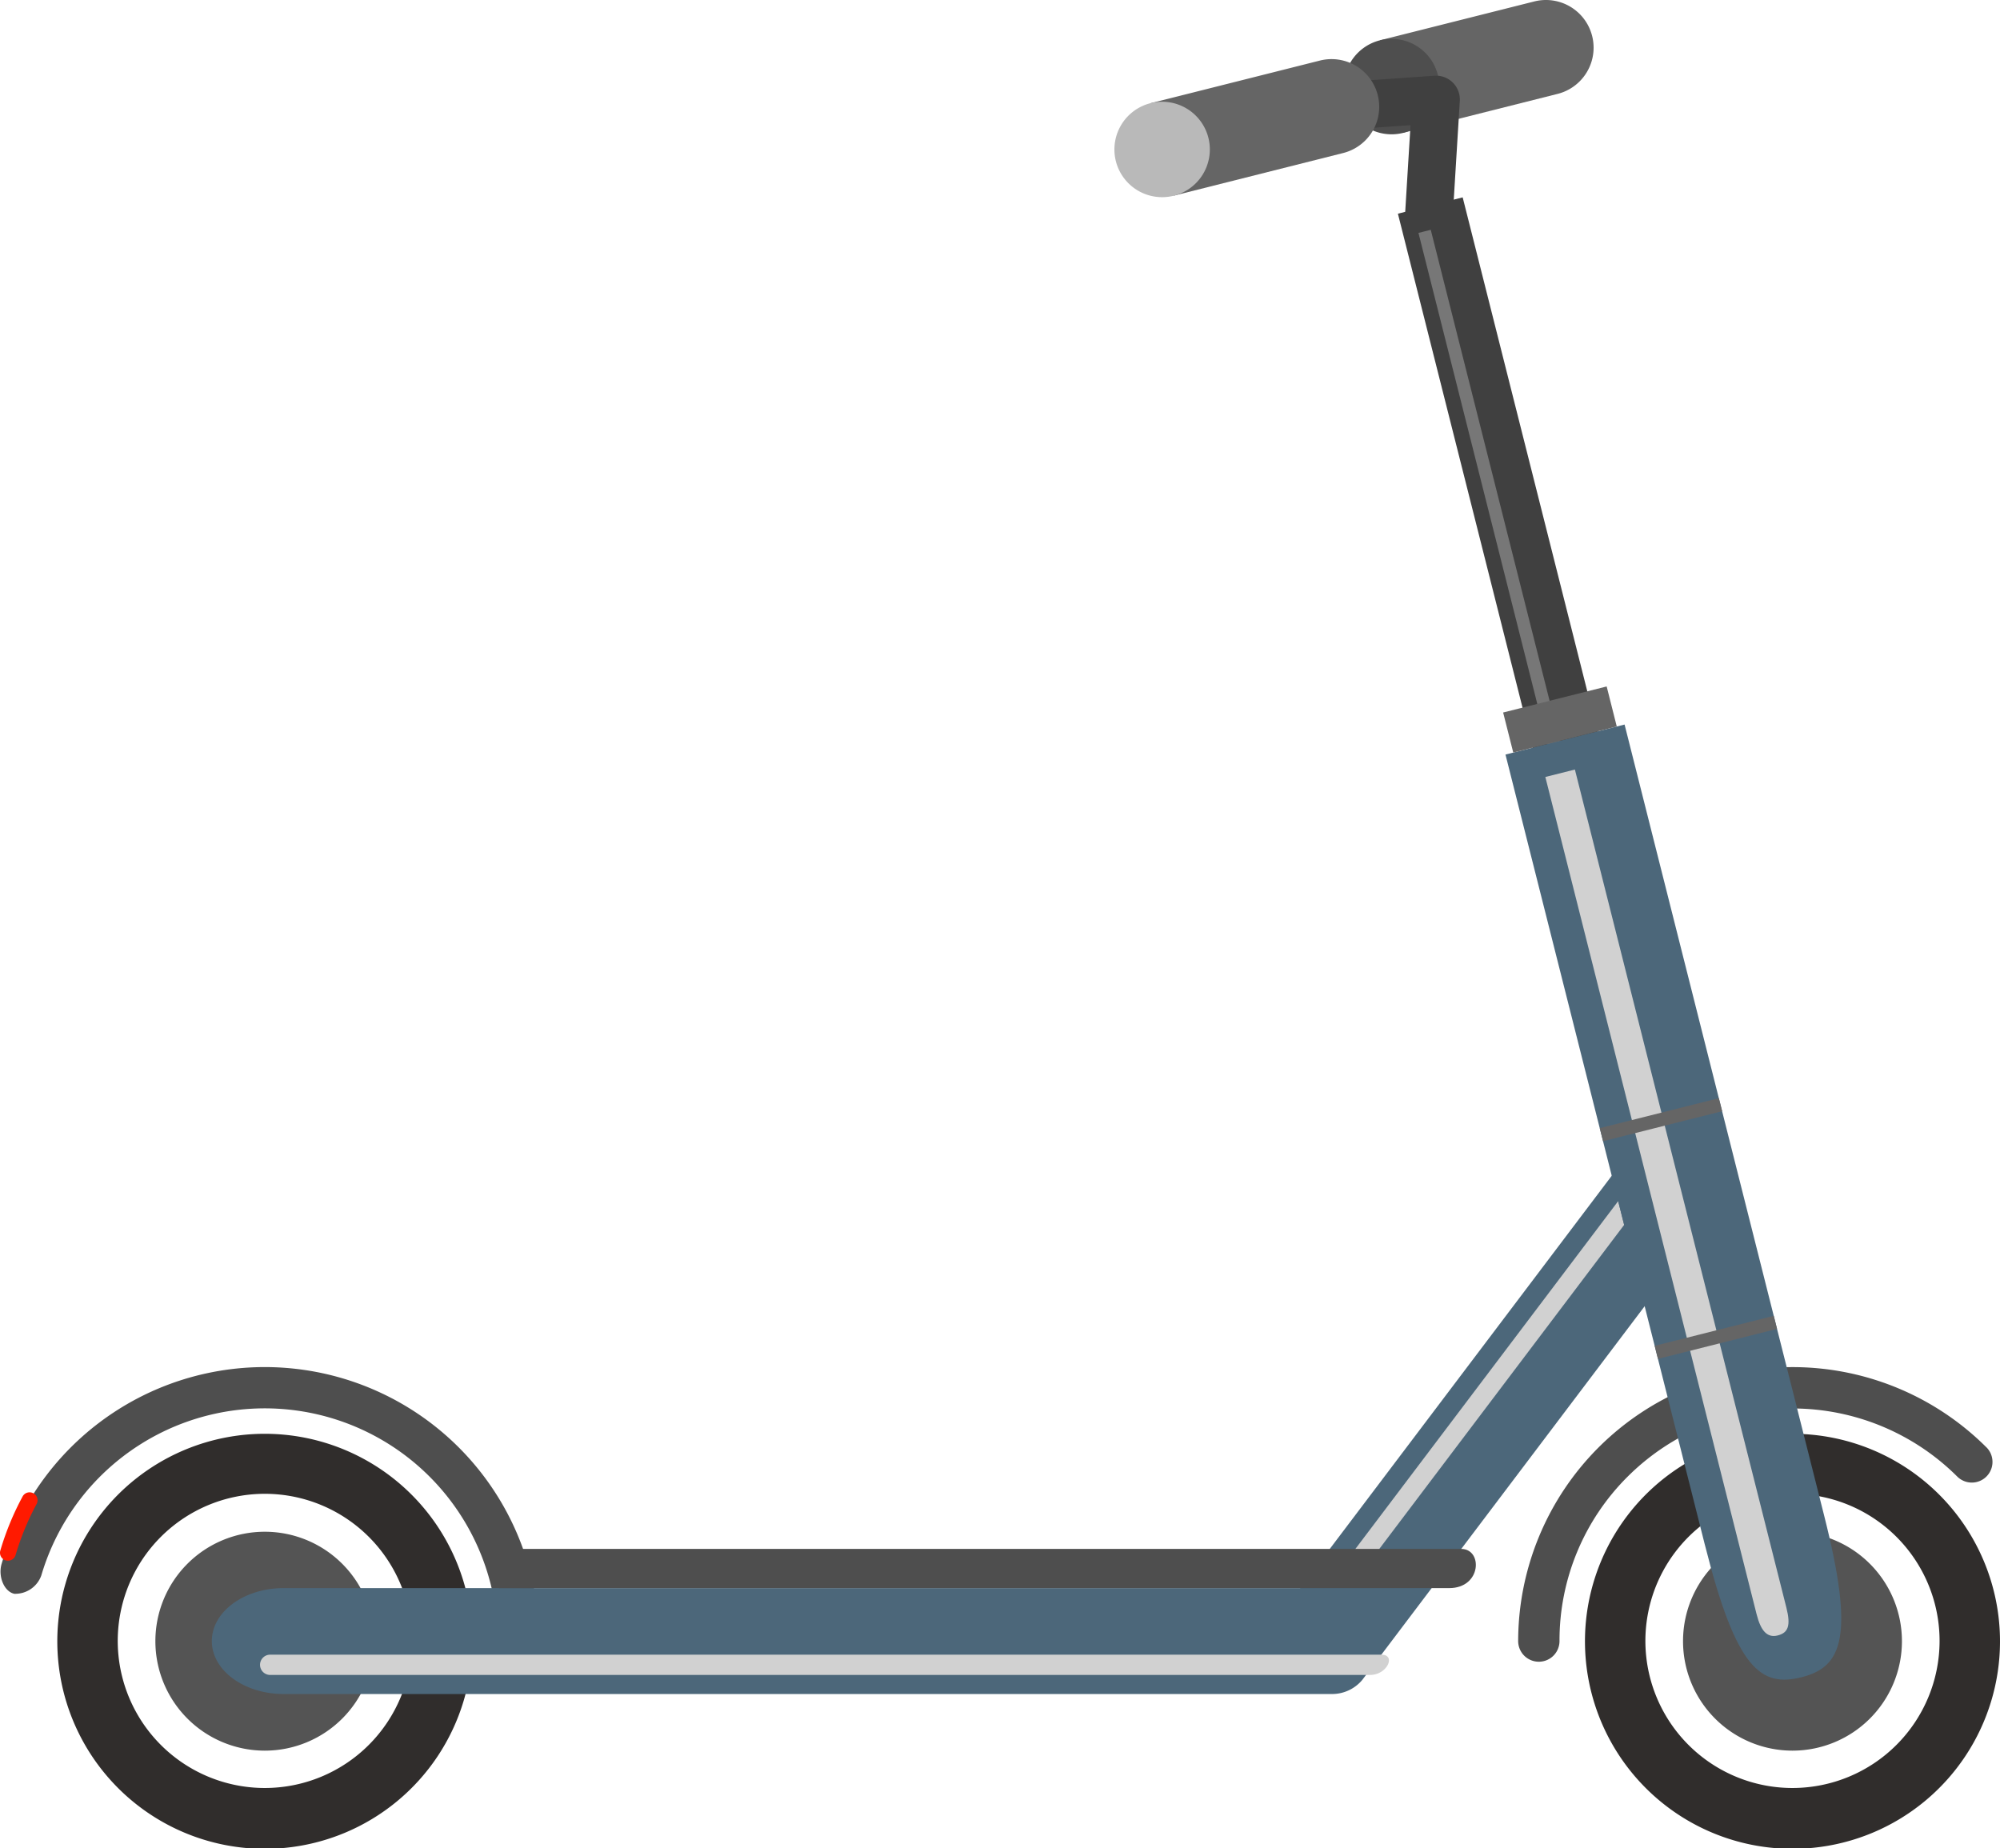
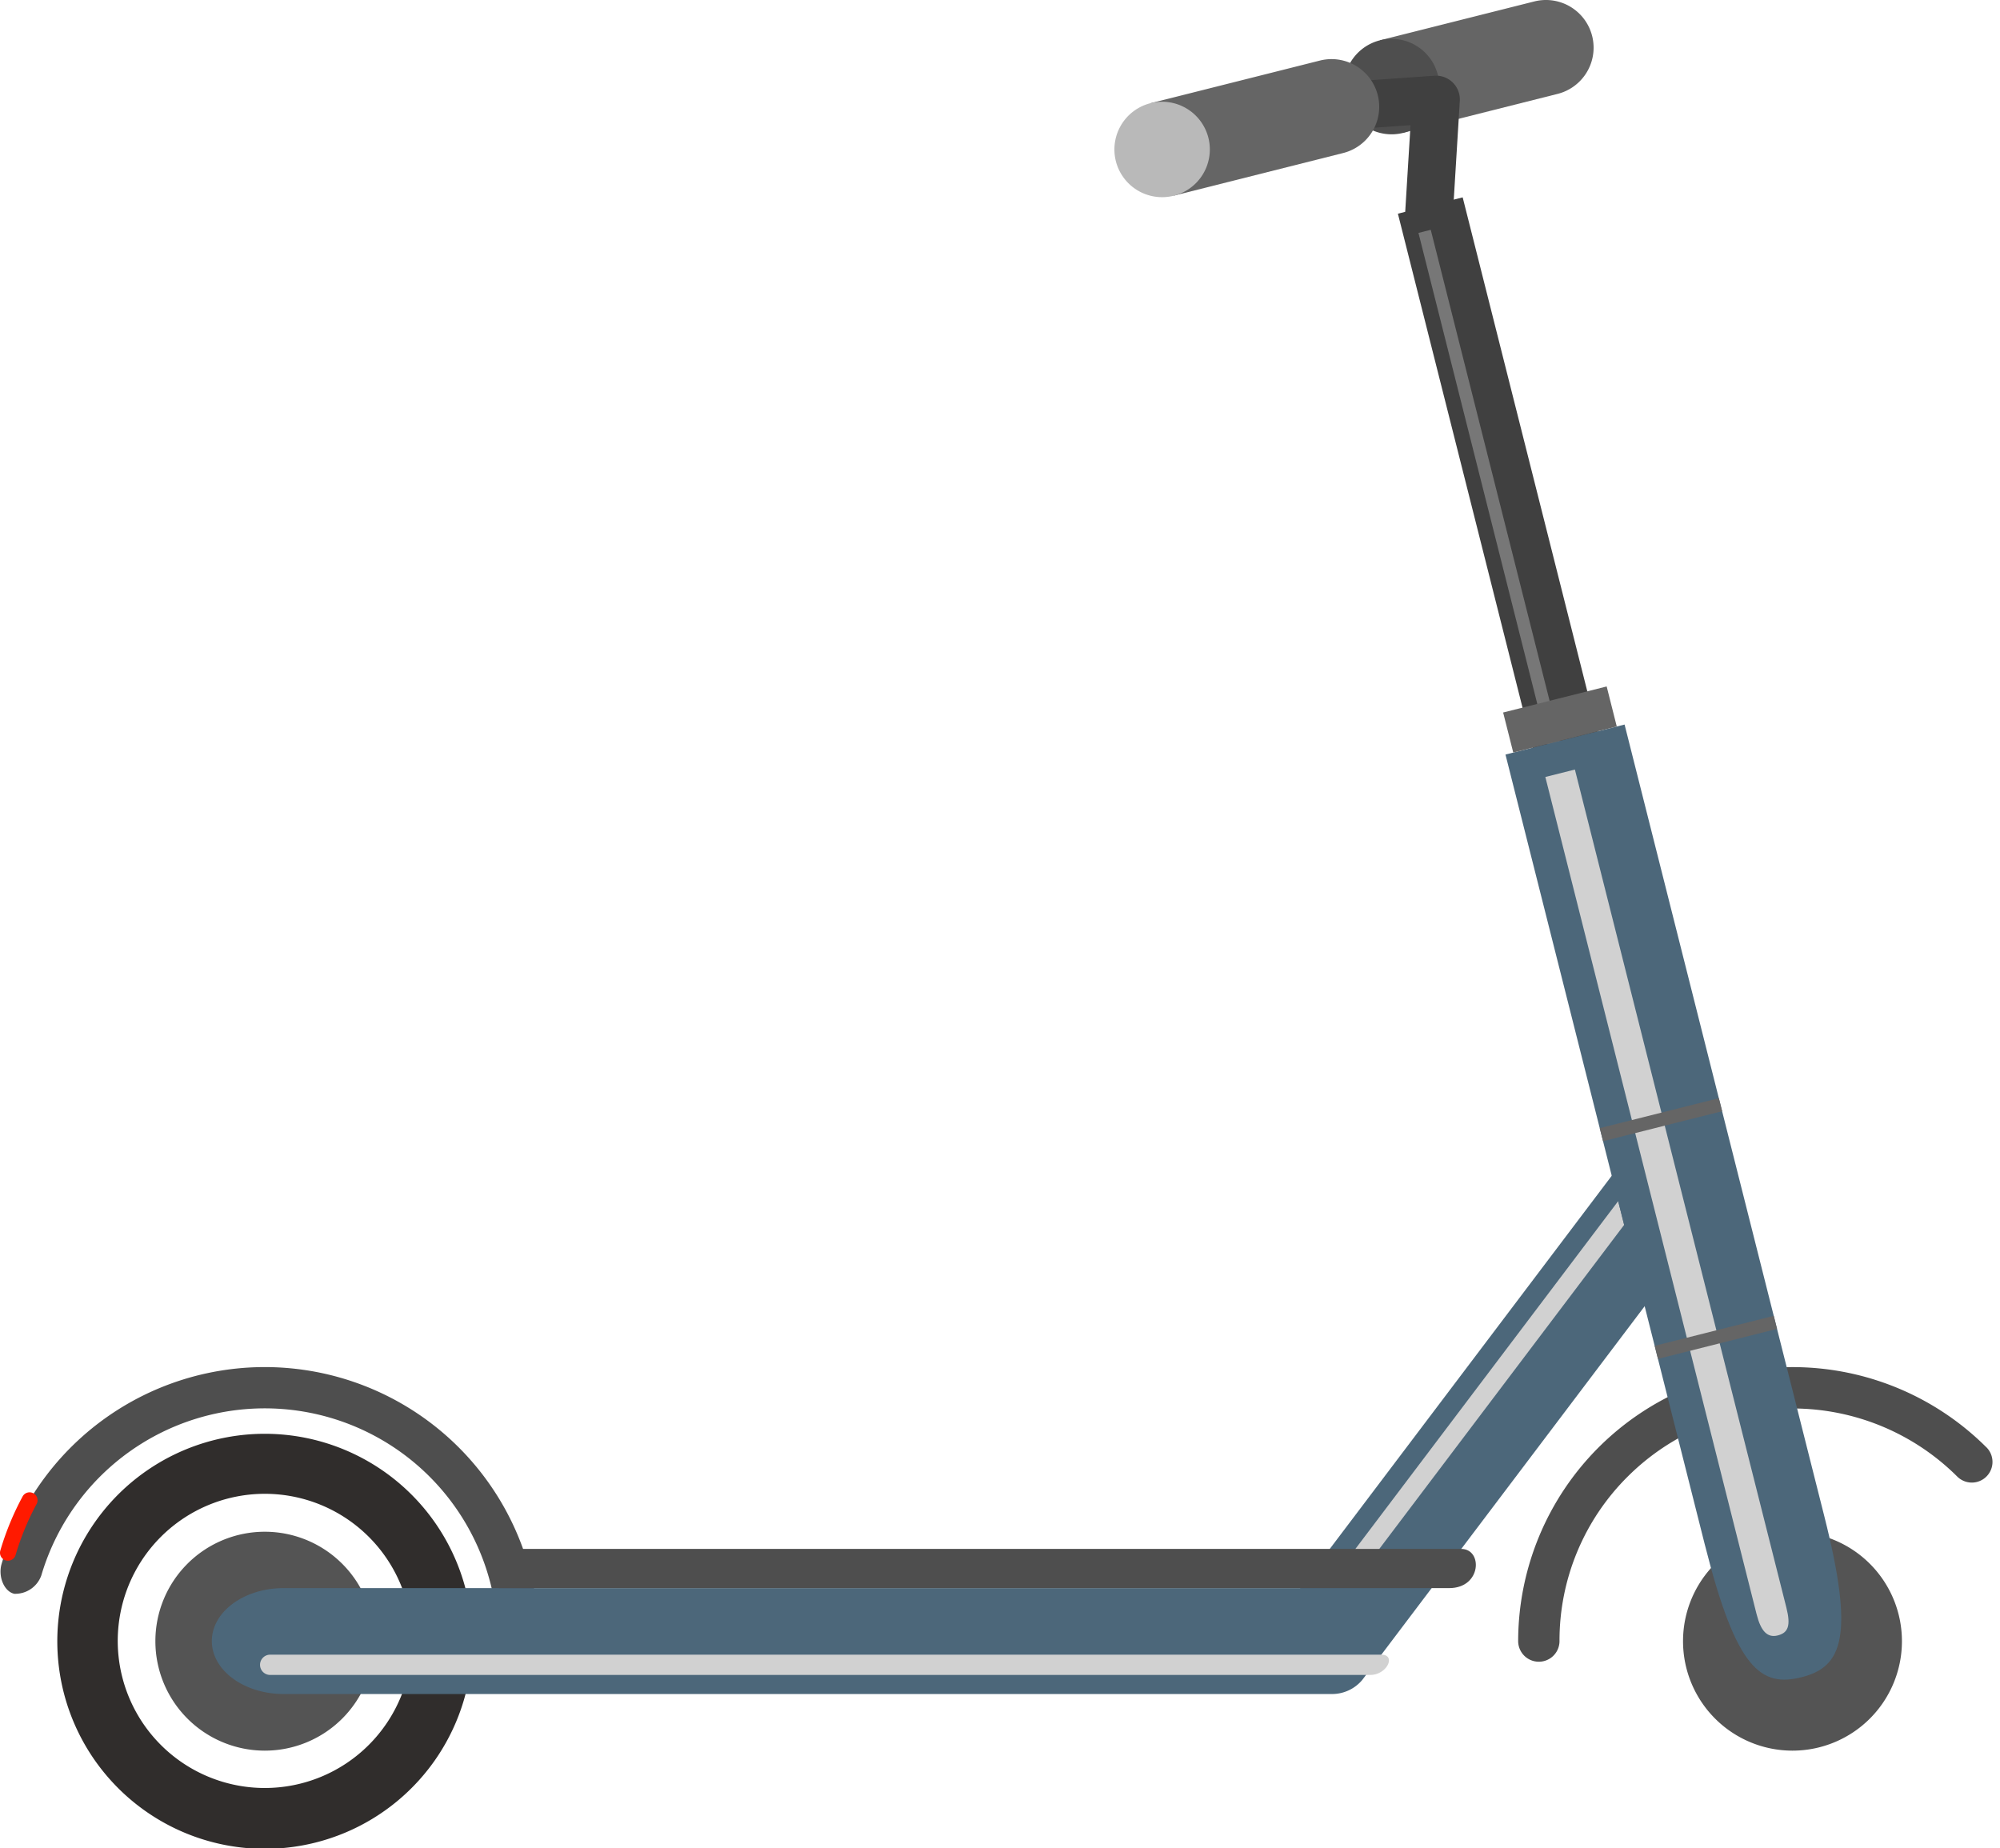
<svg xmlns="http://www.w3.org/2000/svg" width="211" height="195" viewBox="0 0 211 195">
  <defs>
    <clipPath id="a">
      <rect width="211" height="195" fill="none" />
    </clipPath>
  </defs>
  <g clip-path="url(#a)">
    <path d="M273.861.158a5.029,5.029,0,1,1,2.461,9.753l-16.284,4.1-2.46-9.754Z" transform="translate(-111.996 -0.005)" fill="#656565" />
    <path d="M355.582,30.921a5.035,5.035,0,1,0,3.652-6.106,5.035,5.035,0,0,0-3.652,6.106" transform="translate(-213.653 -20.562)" fill="#4e4e4e" />
    <path d="M927.487,891.535c-1.086-.24-1.728-1.838-1.342-3.152a28.946,28.946,0,0,1,56.712,8.14,2.181,2.181,0,0,1-4.362,0,24.582,24.582,0,0,0-48.161-6.92,2.921,2.921,0,0,1-2.847,1.932" transform="translate(-925.977 -723.39)" fill="#4e4e4e" />
    <path d="M1247.523,947.2a.838.838,0,0,1,.34,1.135,27.984,27.984,0,0,0-2.216,5.379.839.839,0,0,1-1.61-.474,29.679,29.679,0,0,1,2.349-5.7.839.839,0,0,1,1.136-.34" transform="translate(-1244.003 -789.66)" fill="#ff1a00" />
    <path d="M1012.158,931.824a21.894,21.894,0,1,1-21.894-21.868,21.906,21.906,0,0,1,21.894,21.868m-6.376,0a15.518,15.518,0,1,0-15.518,15.5,15.526,15.526,0,0,0,15.518-15.5" transform="translate(-962.324 -758.691)" fill="#302d2c" />
    <path d="M1030.537,983.656a11.547,11.547,0,1,0,11.547-11.534,11.54,11.54,0,0,0-11.547,11.534" transform="translate(-1014.144 -810.523)" fill="#545454" />
    <path d="M196.128,784.763H303.366l33.616-44.488,8.838,6.663-28.581,37.825-7.319,9.686a4.153,4.153,0,0,1-3.3,1.486H196.128c-4.187,0-7.58-2.5-7.58-5.586s3.393-5.587,7.58-5.587" transform="translate(-166.2 -617.217)" fill="#4c677a" />
    <path d="M388.43,1050.145h117.2c1.586,0,.613,2.137-1.182,2.137H388.43a1.069,1.069,0,1,1,0-2.137" transform="translate(-359.895 -875.576)" fill="#d1d1d1" />
    <path d="M267.892,764.813,239.854,801.92l-1.607-1.212,29.014-38.4Z" transform="translate(-96.544 -635.589)" fill="#d1d1d1" />
    <path d="M332.59,987.162H432.845c3.439,0,3.562-4.134,1.278-4.134H332.256Z" transform="translate(-279.96 -819.616)" fill="#4e4e4e" />
    <path d="M344.738,48.8l11.021-.77a2.515,2.515,0,0,1,2.687,2.662l-.789,12.872a2.517,2.517,0,0,1-5.024-.308s.4-6.55.615-10.01l-8.159.571a2.518,2.518,0,0,1-2.615-1.89,2.436,2.436,0,0,1-.071-.442,2.514,2.514,0,0,1,2.335-2.683" transform="translate(-204.436 -40.041)" fill="#404040" />
-     <path d="M43.787,931.824a21.893,21.893,0,1,1-21.893-21.868,21.905,21.905,0,0,1,21.893,21.868m-6.375,0a15.518,15.518,0,1,0-15.518,15.5,15.526,15.526,0,0,0,15.518-15.5" transform="translate(167.213 -758.691)" fill="#302d2c" />
    <path d="M62.166,983.656a11.547,11.547,0,1,0,11.547-11.534,11.54,11.54,0,0,0-11.547,11.534" transform="translate(115.394 -810.523)" fill="#545454" />
    <path d="M54.154,876.082a2.18,2.18,0,1,1-3.085,3.081,24.625,24.625,0,0,0-34.757,0,24.374,24.374,0,0,0-7.2,17.358,2.181,2.181,0,0,1-4.362,0,28.948,28.948,0,0,1,49.4-20.439" transform="translate(155.416 -723.39)" fill="#4e4e4e" />
    <path d="M149.225,278.458l3.416-.86,3.418-.86-22.57-89.449-15.642-62-3.417.861-3.417.86,15.643,62Z" transform="translate(36.466 -104.466)" fill="#404040" />
    <path d="M274.811,214.258l.649-.163.649-.163-12.052-47.765-5.125-20.312-.649.163-.648.163,5.125,20.313Z" transform="translate(-107.987 -121.609)" fill="#777" />
    <path d="M121.686,546.426c3.294,13.058,5.877,15,10.191,13.913s5.6-4.283,2.39-17l-8.59-34.044L113.2,459.834l-6.281,1.581L100.635,463l12.48,49.462s5.275,20.91,8.57,33.968" transform="translate(58.193 -383.395)" fill="#4c677a" />
    <path d="M243.992,442.64l5.461-1.374,5.461-1.375-.533-2.112-.533-2.112-5.461,1.374-5.462,1.375.534,2.111Z" transform="translate(-84.344 -363.246)" fill="#656565" />
    <path d="M156.346,577.513c.439,1.74,1.113,2.507,2.22,2.228s1.4-1.026.922-2.919-10.84-42.953-10.84-42.953l-11.475-45.481-1.559.392-1.559.392,11.475,45.481s10.376,41.121,10.815,42.86" transform="translate(28.979 -407.201)" fill="#d1d1d1" />
    <path d="M176.5,701.5l6.281-1.581,6.281-1.58-.173-.688-.174-.688-6.281,1.581-6.281,1.581.173.687Z" transform="translate(-7.375 -581.106)" fill="#656565" />
    <path d="M141.684,839.646l6.282-1.581,6.281-1.581-.173-.688-.174-.687-6.281,1.581-6.281,1.581.173.687Z" transform="translate(33.231 -696.286)" fill="#656565" />
    <path d="M411.351,37.676a5.029,5.029,0,1,1,2.461,9.753l-17.869,4.5-2.46-9.754Z" transform="translate(-272.104 -31.286)" fill="#656565" />
    <path d="M501,70.839a5.034,5.034,0,1,0,3.652-6.106A5.036,5.036,0,0,0,501,70.839" transform="translate(-383.279 -53.846)" fill="#b9b9b9" />
  </g>
</svg>